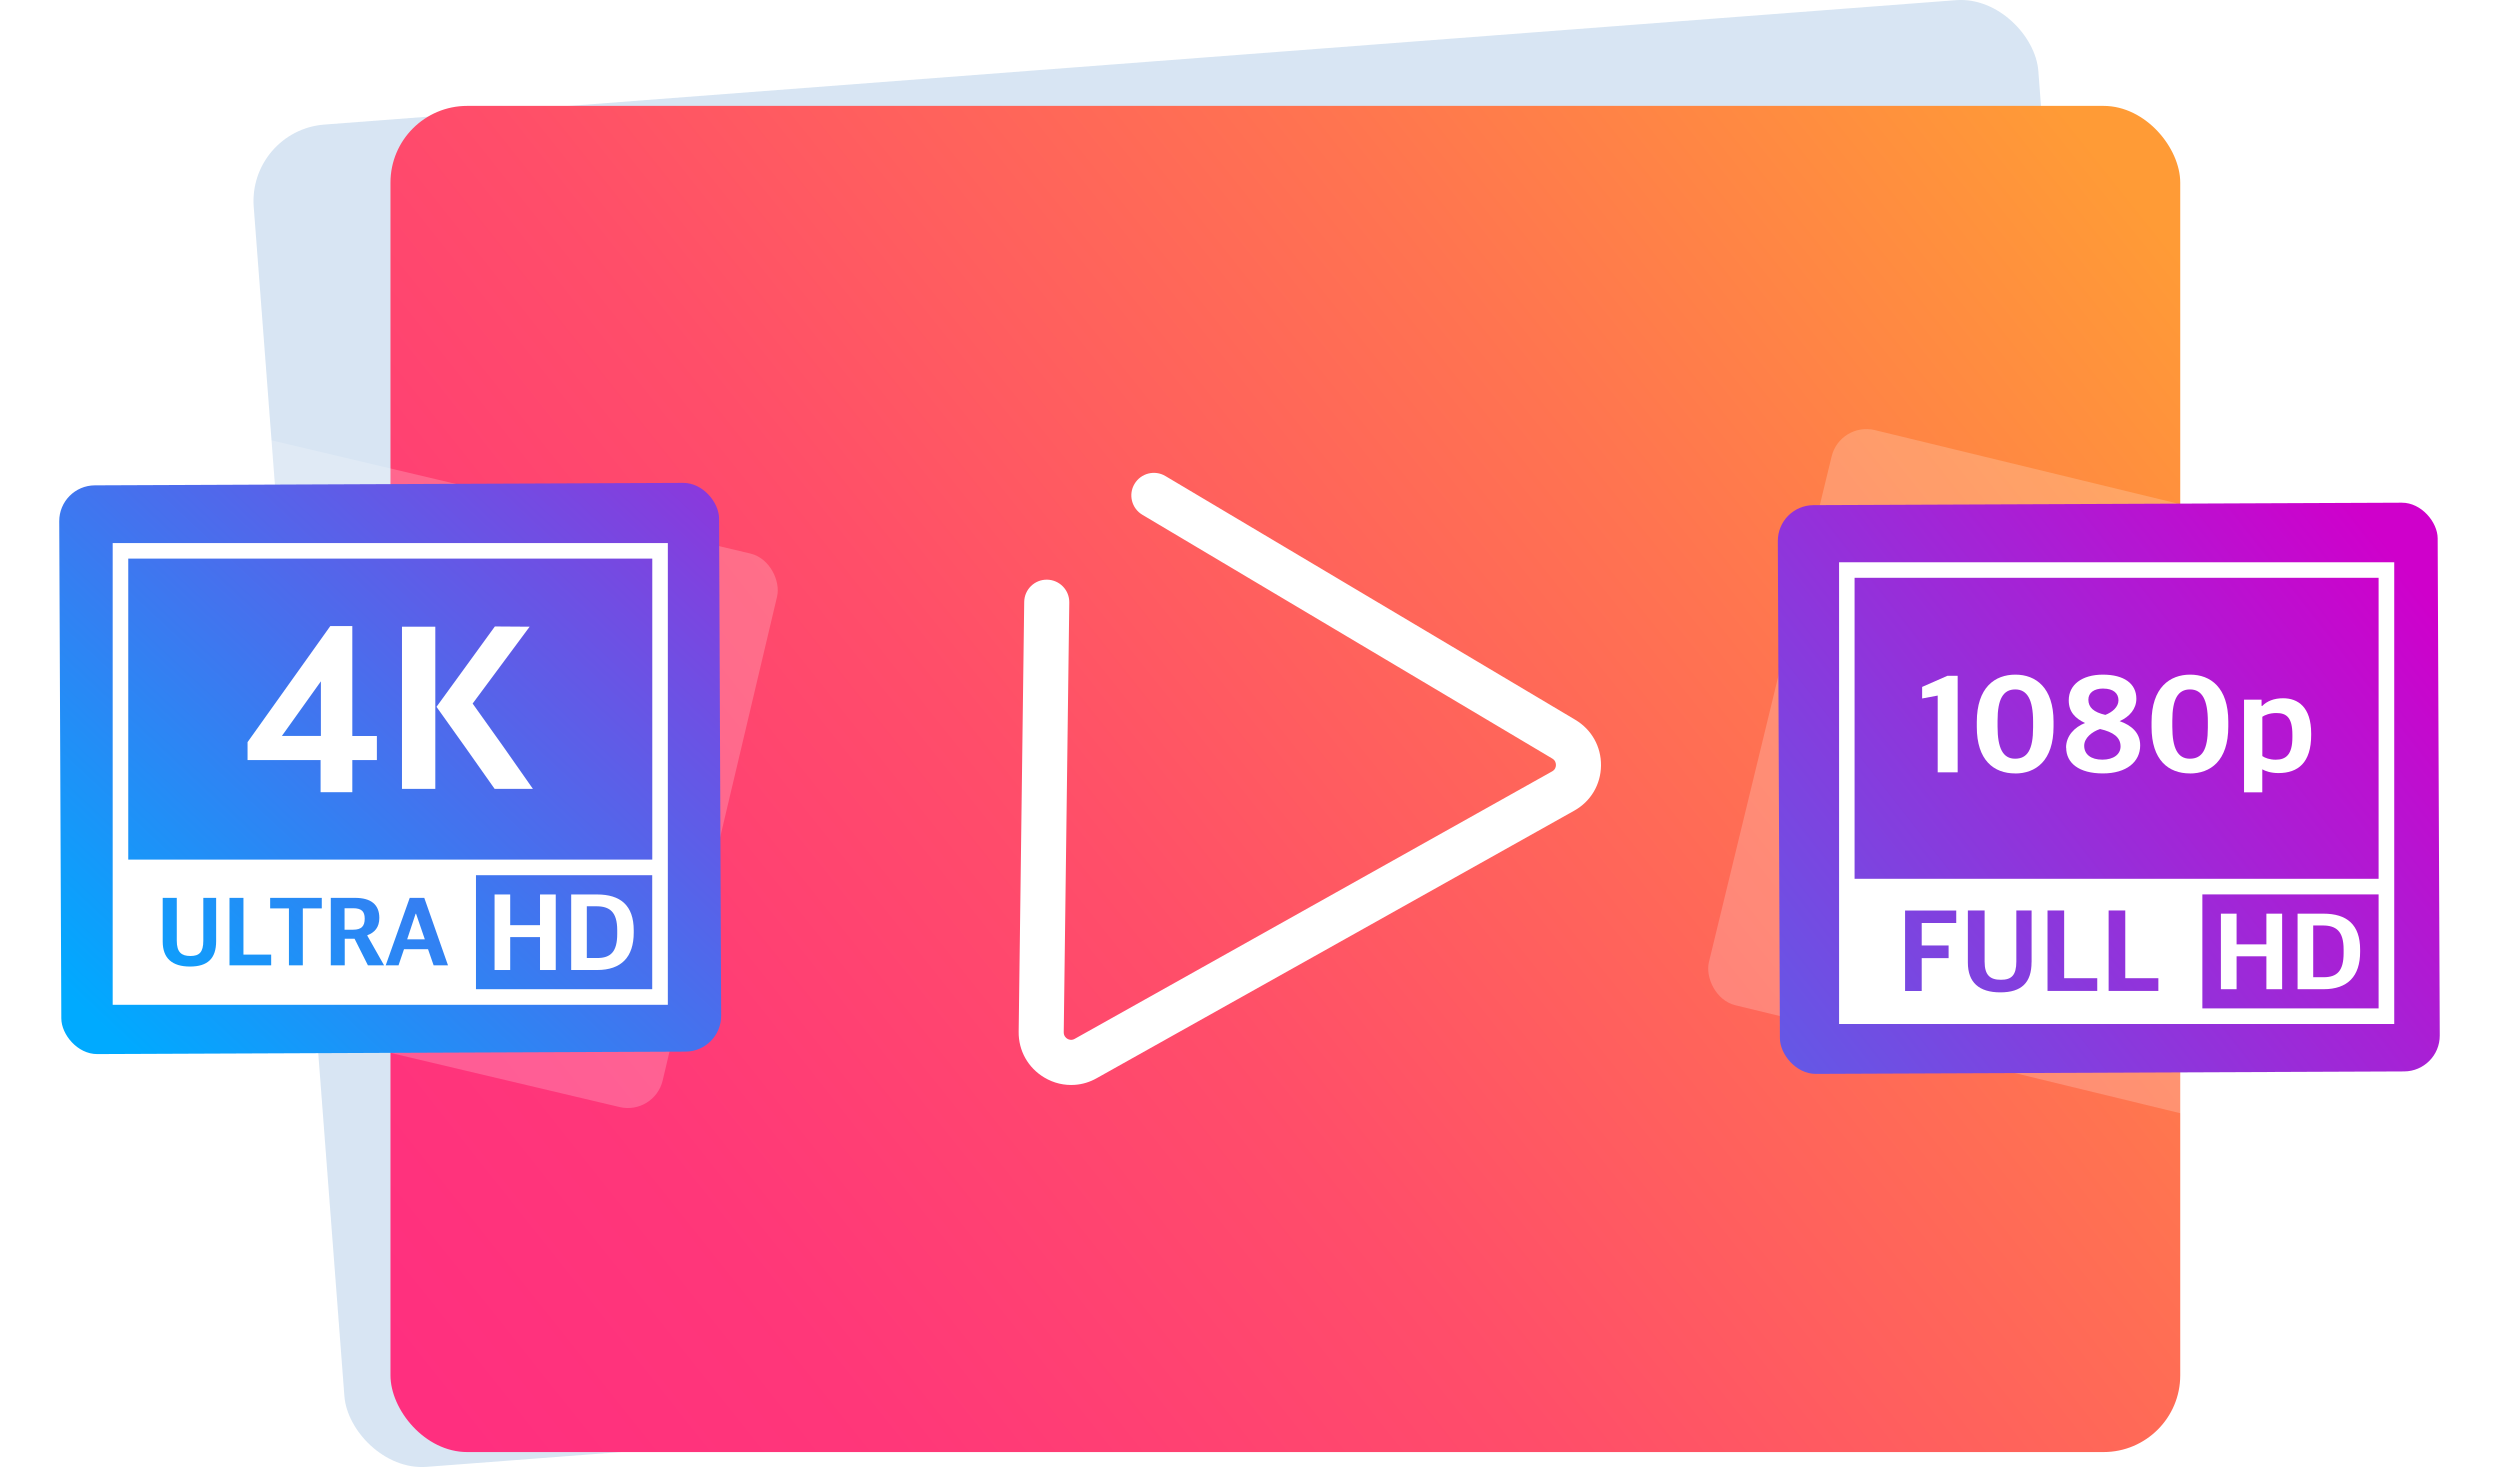
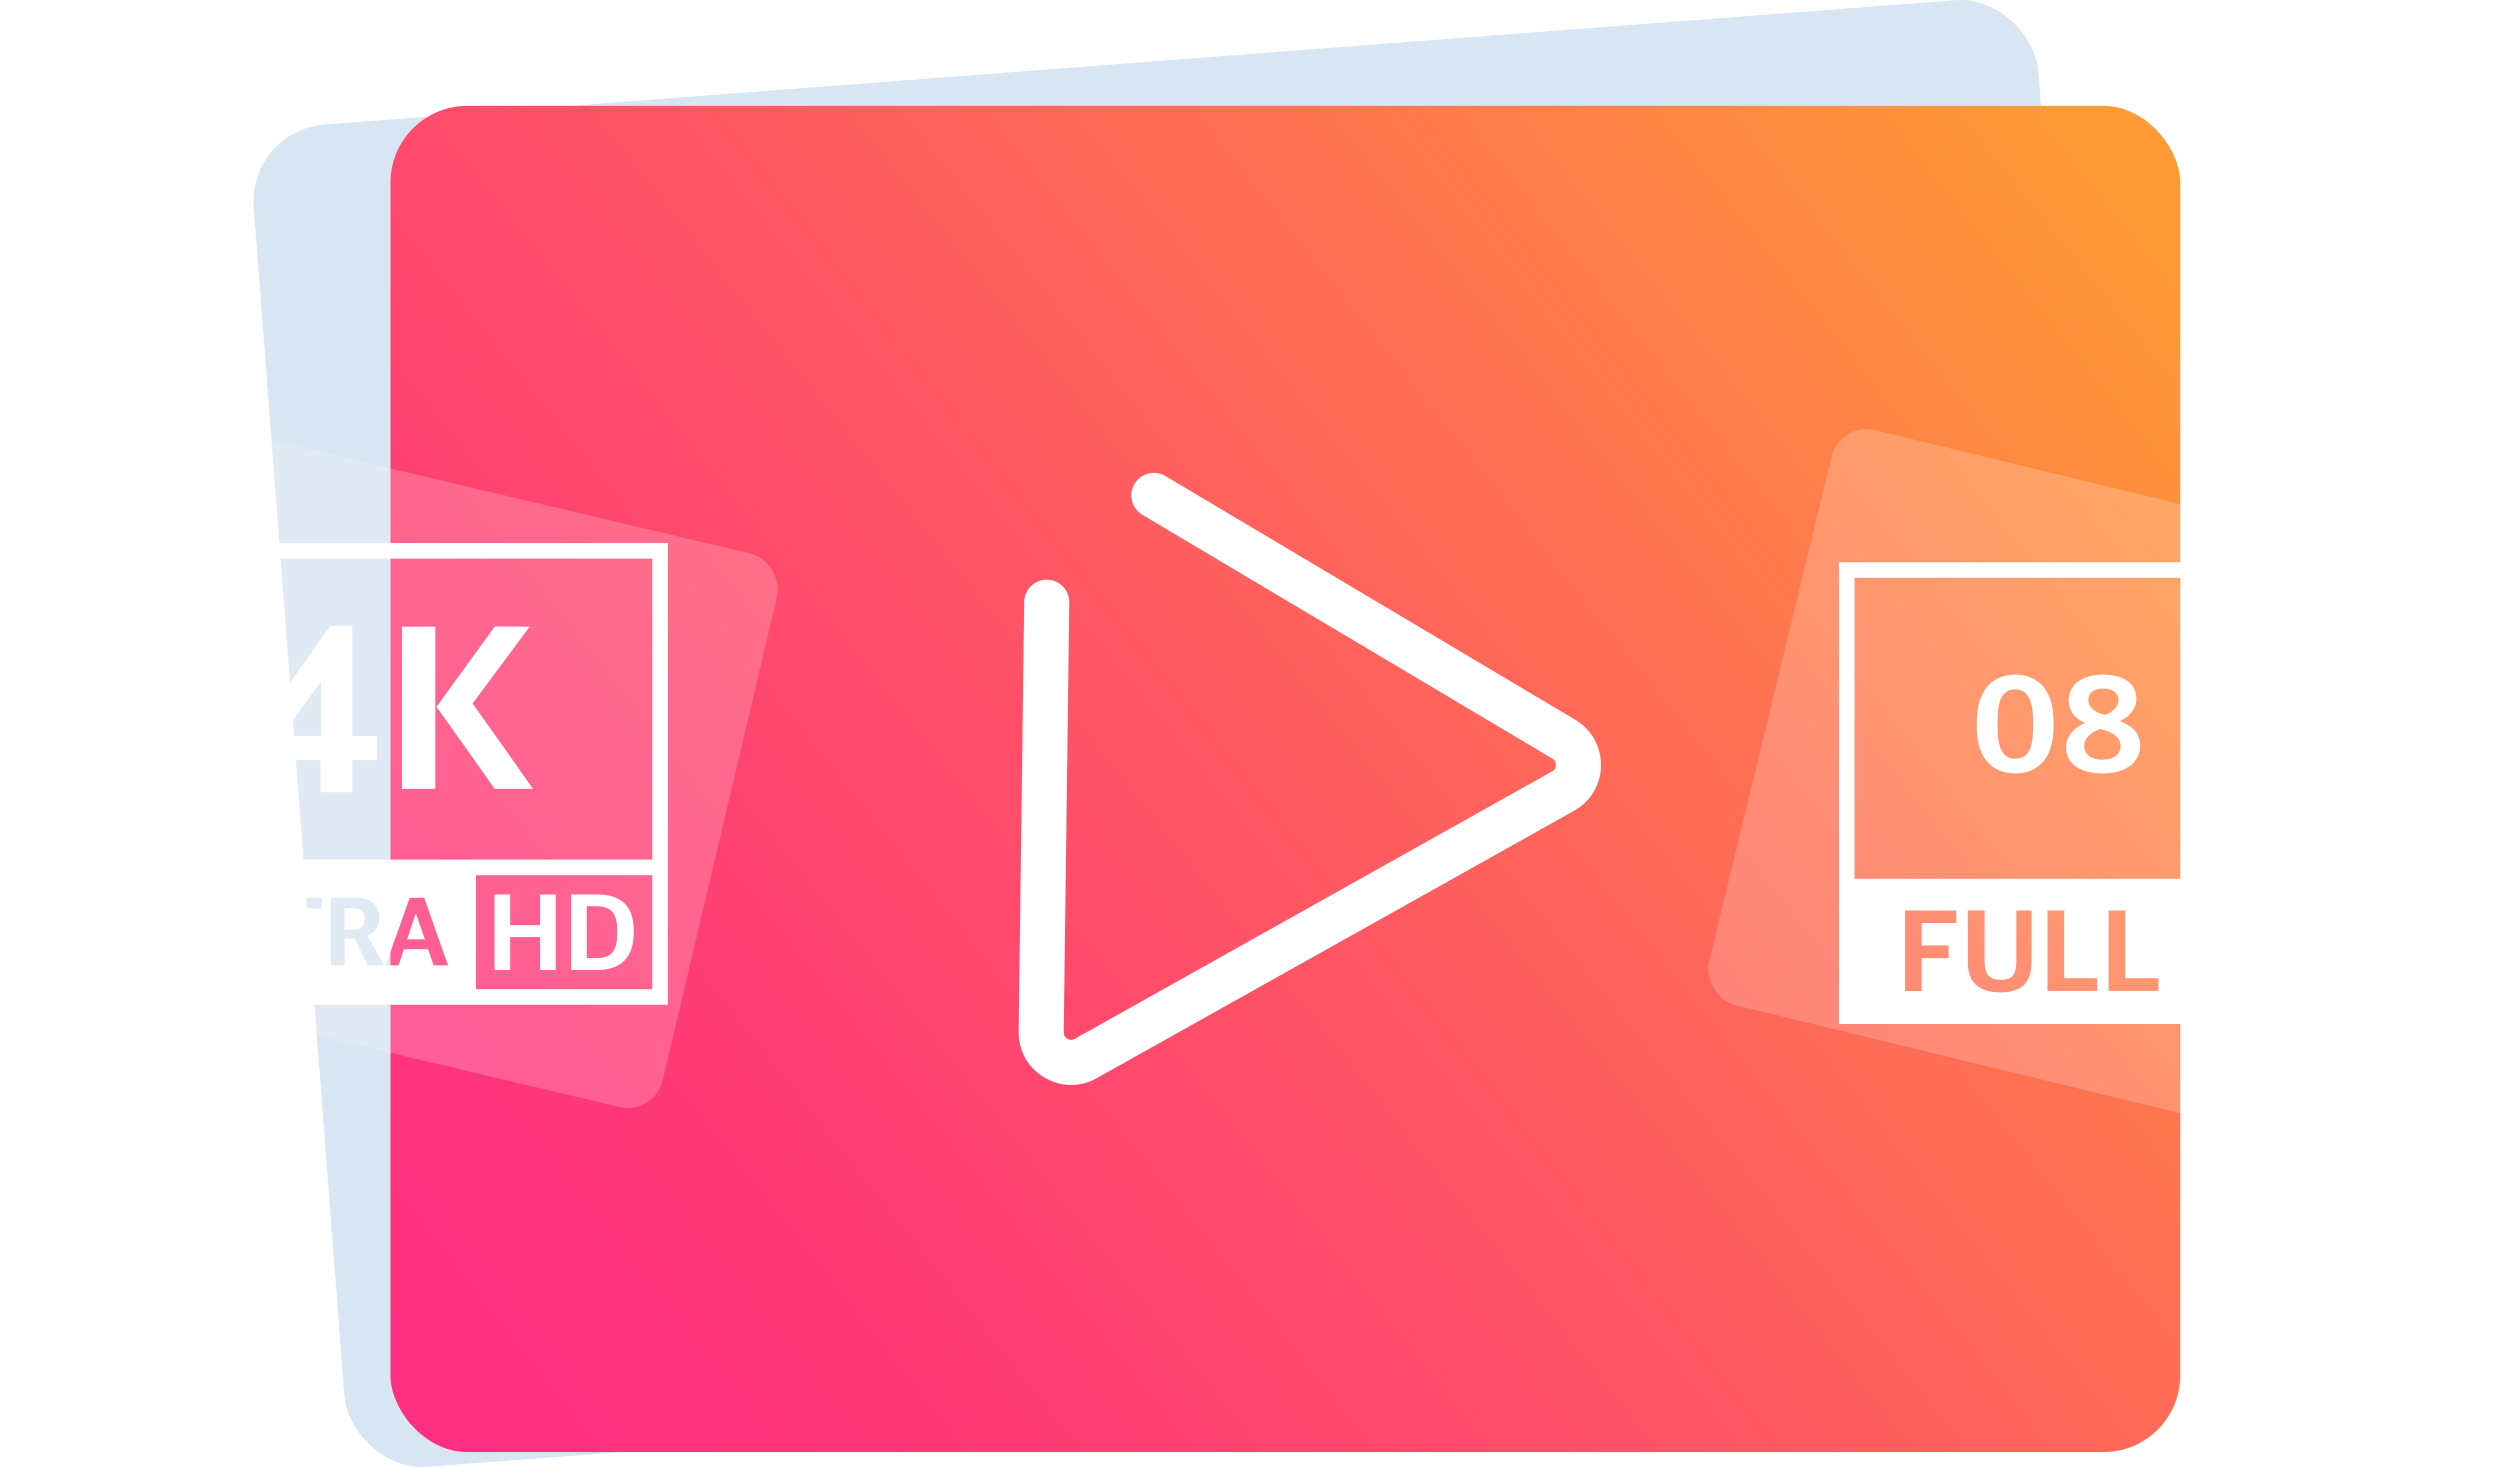
<svg xmlns="http://www.w3.org/2000/svg" xmlns:xlink="http://www.w3.org/1999/xlink" viewBox="0 0 419.3 246.05">
  <defs>
    <style>.k{mix-blend-mode:multiply;}.k,.l{opacity:.2;}.m{isolation:isolate;}.n{fill:url(#e);filter:url(#f);}.n,.o,.p,.q,.r,.l{stroke-width:0px;}.o,.l{fill:#fff;}.p{fill:url(#d);}.q{fill:#3a7ec1;}.r{fill:url(#h);filter:url(#i);}</style>
    <linearGradient id="d" x1="65.31" y1="234.85" x2="361.88" y2="50.09" gradientTransform="translate(-14.89 15.23) rotate(-6.61)" gradientUnits="userSpaceOnUse">
      <stop offset="0" stop-color="#ff2f7f" />
      <stop offset=".16" stop-color="#ff3779" />
      <stop offset=".41" stop-color="#ff4e69" />
      <stop offset=".72" stop-color="#ff7450" />
      <stop offset="1" stop-color="#ff9b36" />
    </linearGradient>
    <linearGradient id="e" x1="21.26" y1="176.26" x2="159.59" y2="27.93" gradientTransform="translate(.53 -.27) rotate(.24)" gradientUnits="userSpaceOnUse">
      <stop offset="0" stop-color="#0af" />
      <stop offset="1" stop-color="#cf00cb" />
    </linearGradient>
    <filter id="f" filterUnits="userSpaceOnUse">
      <feOffset dx="0" dy="0" />
      <feGaussianBlur result="g" stdDeviation="3" />
      <feFlood flood-color="#000" flood-opacity=".15" />
      <feComposite in2="g" operator="in" />
      <feComposite in="SourceGraphic" />
    </filter>
    <linearGradient id="h" x1="199.63" y1="253.15" x2="402.63" y2="93.81" gradientTransform="translate(.55 -1.46) rotate(.24)" xlink:href="#e" />
    <filter id="i" filterUnits="userSpaceOnUse">
      <feOffset dx="0" dy="0" />
      <feGaussianBlur result="j" stdDeviation="3" />
      <feFlood flood-color="#000" flood-opacity=".15" />
      <feComposite in2="j" operator="in" />
      <feComposite in="SourceGraphic" />
    </filter>
  </defs>
  <g class="m">
    <g id="b">
      <g id="c">
        <g class="k">
          <rect class="q" x="49.72" y="10.14" width="300.18" height="225.78" rx="12.87" ry="12.87" transform="translate(-8.77 15.54) rotate(-4.36)" />
        </g>
        <rect class="p" x="65.49" y="17.76" width="300.18" height="225.78" rx="12.87" ry="12.87" />
        <path class="o" d="m180.3,181.95c-1.76.13-3.55-.27-5.15-1.23-2.73-1.63-4.34-4.5-4.3-7.68l.93-72.09c.03-2.09,1.74-3.76,3.83-3.73,2.09.03,3.76,1.74,3.73,3.83l-.93,72.09c0,.62.37.94.6,1.08.23.14.69.32,1.23.02l80.09-44.87c.54-.3.63-.79.63-1.06,0-.27-.07-.76-.6-1.08l-68.76-40.89c-1.8-1.07-2.39-3.39-1.32-5.18,1.07-1.8,3.39-2.39,5.18-1.32l68.76,40.89c2.73,1.63,4.34,4.5,4.3,7.68-.04,3.18-1.72,6.01-4.5,7.56l-80.09,44.87c-1.15.65-2.39,1.02-3.65,1.11Z" />
        <rect class="l" x="11.55" y="80.22" width="110.67" height="95.39" rx="6" ry="6" transform="translate(31.22 -11.96) rotate(13.3)" />
-         <rect class="n" x="10.1" y="81.2" width="110.67" height="95.39" rx="6" ry="6" transform="translate(-.53 .27) rotate(-.24)" />
        <polygon class="o" points="85.57 157.17 90.57 157.17 90.57 162.69 93.21 162.69 93.21 150.02 90.57 150.02 90.57 155.17 85.57 155.17 85.57 150.02 82.95 150.02 82.95 162.69 85.57 162.69 85.57 157.17" />
        <path class="o" d="m106.29,156.41v-.37c0-4.19-2.23-6.02-6.15-6.02h-4.34s0,12.67,0,12.67h4.36c4.04,0,6.13-2.16,6.13-6.28Zm-7.87-4.41h1.59c2.23,0,3.51.92,3.51,4.01v.63c0,2.94-1.05,4.04-3.36,4.04h-1.74v-8.68Z" />
        <polygon class="o" points="69.71 153.25 68.29 157.54 71.25 157.54 69.78 153.25 69.71 153.25" />
        <path class="o" d="m18.9,91.08v77.44s93.11,0,93.11,0v-77.44s-93.11,0-93.11,0Zm17.35,66.79c0,2.87-1.4,4.24-4.39,4.24-2.99,0-4.57-1.39-4.57-4.19v-7.33h2.36v7.19c0,1.91.76,2.56,2.29,2.56,1.49,0,2.16-.63,2.16-2.57v-7.18h2.15v7.28Zm9.24,4.04h-7s0-11.32,0-11.32h2.34v9.52s4.65,0,4.65,0v1.8Zm8.48-9.55h-3.18s0,9.55,0,9.55h-2.33v-9.55s-3.15,0-3.15,0v-1.77h8.66v1.77Zm7.74,9.55l-2.24-4.46h-1.65s0,4.46,0,4.46h-2.34v-11.32s4.06,0,4.06,0c2.67,0,4.08,1.11,4.08,3.37,0,1.57-.78,2.44-2.01,2.9v.08s2.81,4.97,2.81,4.97h-2.69Zm11.02,0l-.94-2.71h-4.03s-.92,2.71-.92,2.71h-2.15s4.03-11.32,4.03-11.32h2.44s3.98,11.32,3.98,11.32h-2.41Zm36.66,4h-29.56s0-19.12,0-19.12h29.56s0,19.12,0,19.12Zm0-21.74H21.51s0-50.48,0-50.48h87.89s0,50.48,0,50.48Z" />
        <path class="o" d="m59.23,152.33h-1.44s0,3.6,0,3.6h1.45c1.39,0,1.93-.61,1.93-1.85s-.56-1.75-1.95-1.75Z" />
        <path class="o" d="m53.78,132.87h5.31s0-5.39,0-5.39h4.12s0-4.04,0-4.04h-4.12s0-18.44,0-18.44h-3.69s-13.88,19.47-13.88,19.47v3.01s12.25,0,12.25,0v5.39Zm-6.5-9.44l6.54-9.16v9.16s-6.54,0-6.54,0Z" />
        <rect class="o" x="67.42" y="105.11" width="5.59" height="27.2" />
        <path class="o" d="m89.38,132.31c-3.33-4.8-6.7-9.56-10.11-14.31l9.56-12.89c-1.94,0-3.85-.04-5.83-.04-3.21,4.48-6.54,8.96-9.79,13.48,3.25,4.52,6.54,9.2,9.75,13.76h6.42Z" />
        <rect class="l" x="295.3" y="82.88" width="115.17" height="99.26" rx="6" ry="6" transform="translate(41.19 -79.46) rotate(13.64)" />
-         <rect class="r" x="298.34" y="84.54" width="110.67" height="95.39" rx="6" ry="6" transform="translate(-.54 1.46) rotate(-.24)" />
        <polygon class="o" points="375.12 160.39 380.12 160.39 380.12 165.91 382.76 165.91 382.76 153.24 380.12 153.24 380.12 158.39 375.12 158.39 375.12 153.24 372.49 153.24 372.49 165.91 375.12 165.91 375.12 160.39" />
        <path class="o" d="m395.84,159.63v-.37c0-4.19-2.23-6.02-6.15-6.02h-4.34s0,12.67,0,12.67h4.36c4.04,0,6.13-2.16,6.13-6.28Zm-7.87-4.41h1.59c2.23,0,3.51.92,3.51,4.01v.63c0,2.94-1.05,4.04-3.36,4.04h-1.74v-8.68Z" />
-         <polygon class="o" points="324.99 129.54 328.34 129.54 328.34 113.34 326.63 113.34 322.38 115.21 322.38 117.15 324.99 116.66 324.99 129.54" />
        <path class="o" d="m337.97,129.73c3.44,0,6.45-2.1,6.45-7.88v-.82c0-5.7-2.97-7.88-6.4-7.88s-6.47,2.13-6.47,7.95v.84c0,5.54,2.83,7.78,6.43,7.78Zm-2.94-8.86c0-3.65.96-5.24,2.97-5.24,1.99,0,2.99,1.68,2.99,5.4v1.01c0,3.74-.98,5.21-3.02,5.21-2.03,0-2.94-1.75-2.94-5.38v-1Z" />
        <path class="o" d="m346.54,125.4c0,2.57,2.13,4.32,6.15,4.32,3.97,0,6.26-1.94,6.26-4.7,0-2.22-1.59-3.41-3.44-4.07,1.68-.75,2.8-2.08,2.8-3.76,0-2.55-2.08-4.04-5.61-4.04-3.53,0-5.73,1.71-5.73,4.3,0,1.96,1.1,3.04,2.73,3.81-1.75.7-3.18,2.15-3.18,4.14Zm6.22-9.91c1.73,0,2.55.82,2.55,1.96s-1.05,2.01-2.2,2.45c-1.96-.44-2.85-1.26-2.85-2.55,0-1.15.93-1.87,2.5-1.87Zm-.54,6.78c2.24.51,3.44,1.4,3.44,2.92,0,1.31-1.15,2.22-3.06,2.22s-3.04-.89-3.04-2.34c0-1.29,1.29-2.34,2.66-2.8Z" />
-         <path class="o" d="m367.28,129.73c3.44,0,6.45-2.1,6.45-7.88v-.82c0-5.7-2.97-7.88-6.4-7.88-3.37,0-6.47,2.13-6.47,7.95v.84c0,5.54,2.83,7.78,6.43,7.78Zm-2.94-8.86c0-3.65.96-5.24,2.97-5.24,1.99,0,2.99,1.68,2.99,5.4v1.01c0,3.74-.98,5.21-3.02,5.21-2.03,0-2.94-1.75-2.94-5.38v-1Z" />
        <path class="o" d="m379.43,129.03c.51.3,1.43.63,2.71.63,3.3,0,5.49-1.75,5.49-6.38v-.26c0-4.46-2.24-5.91-4.72-5.91-1.54,0-2.73.51-3.48,1.29h-.12v-1.05s-2.94,0-2.94,0v15.54s3.06,0,3.06,0v-3.86Zm0-8.81c.44-.3,1.26-.63,2.36-.63,1.71,0,2.69.75,2.69,3.65v.44c0,2.85-1.05,3.74-2.8,3.74-.98,0-1.82-.3-2.24-.61v-6.59Z" />
        <path class="o" d="m308.45,94.3v77.44s93.11,0,93.11,0v-77.44s-93.11,0-93.11,0Zm19.65,60.51h-5.79s0,3.76,0,3.76h4.51v2.13h-4.51s0,5.51,0,5.51h-2.79v-13.5s8.58,0,8.58,0v2.11Zm12.63,6.57c0,3.42-1.67,5.06-5.23,5.06-3.56,0-5.45-1.65-5.45-5v-8.74h2.81v8.58c0,2.28.91,3.05,2.74,3.05,1.77,0,2.58-.75,2.58-3.07v-8.56h2.56v8.68Zm11.02,4.82h-8.34s0-13.5,0-13.5h2.79v11.36s5.55,0,5.55,0v2.15Zm10.25,0h-8.34s0-13.5,0-13.5h2.79v11.36s5.55,0,5.55,0v2.15Zm36.94,2.93h-29.56s0-19.12,0-19.12h29.56s0,19.12,0,19.12Zm0-21.74h-87.89s0-50.48,0-50.48h87.89s0,50.48,0,50.48Z" />
      </g>
    </g>
  </g>
</svg>